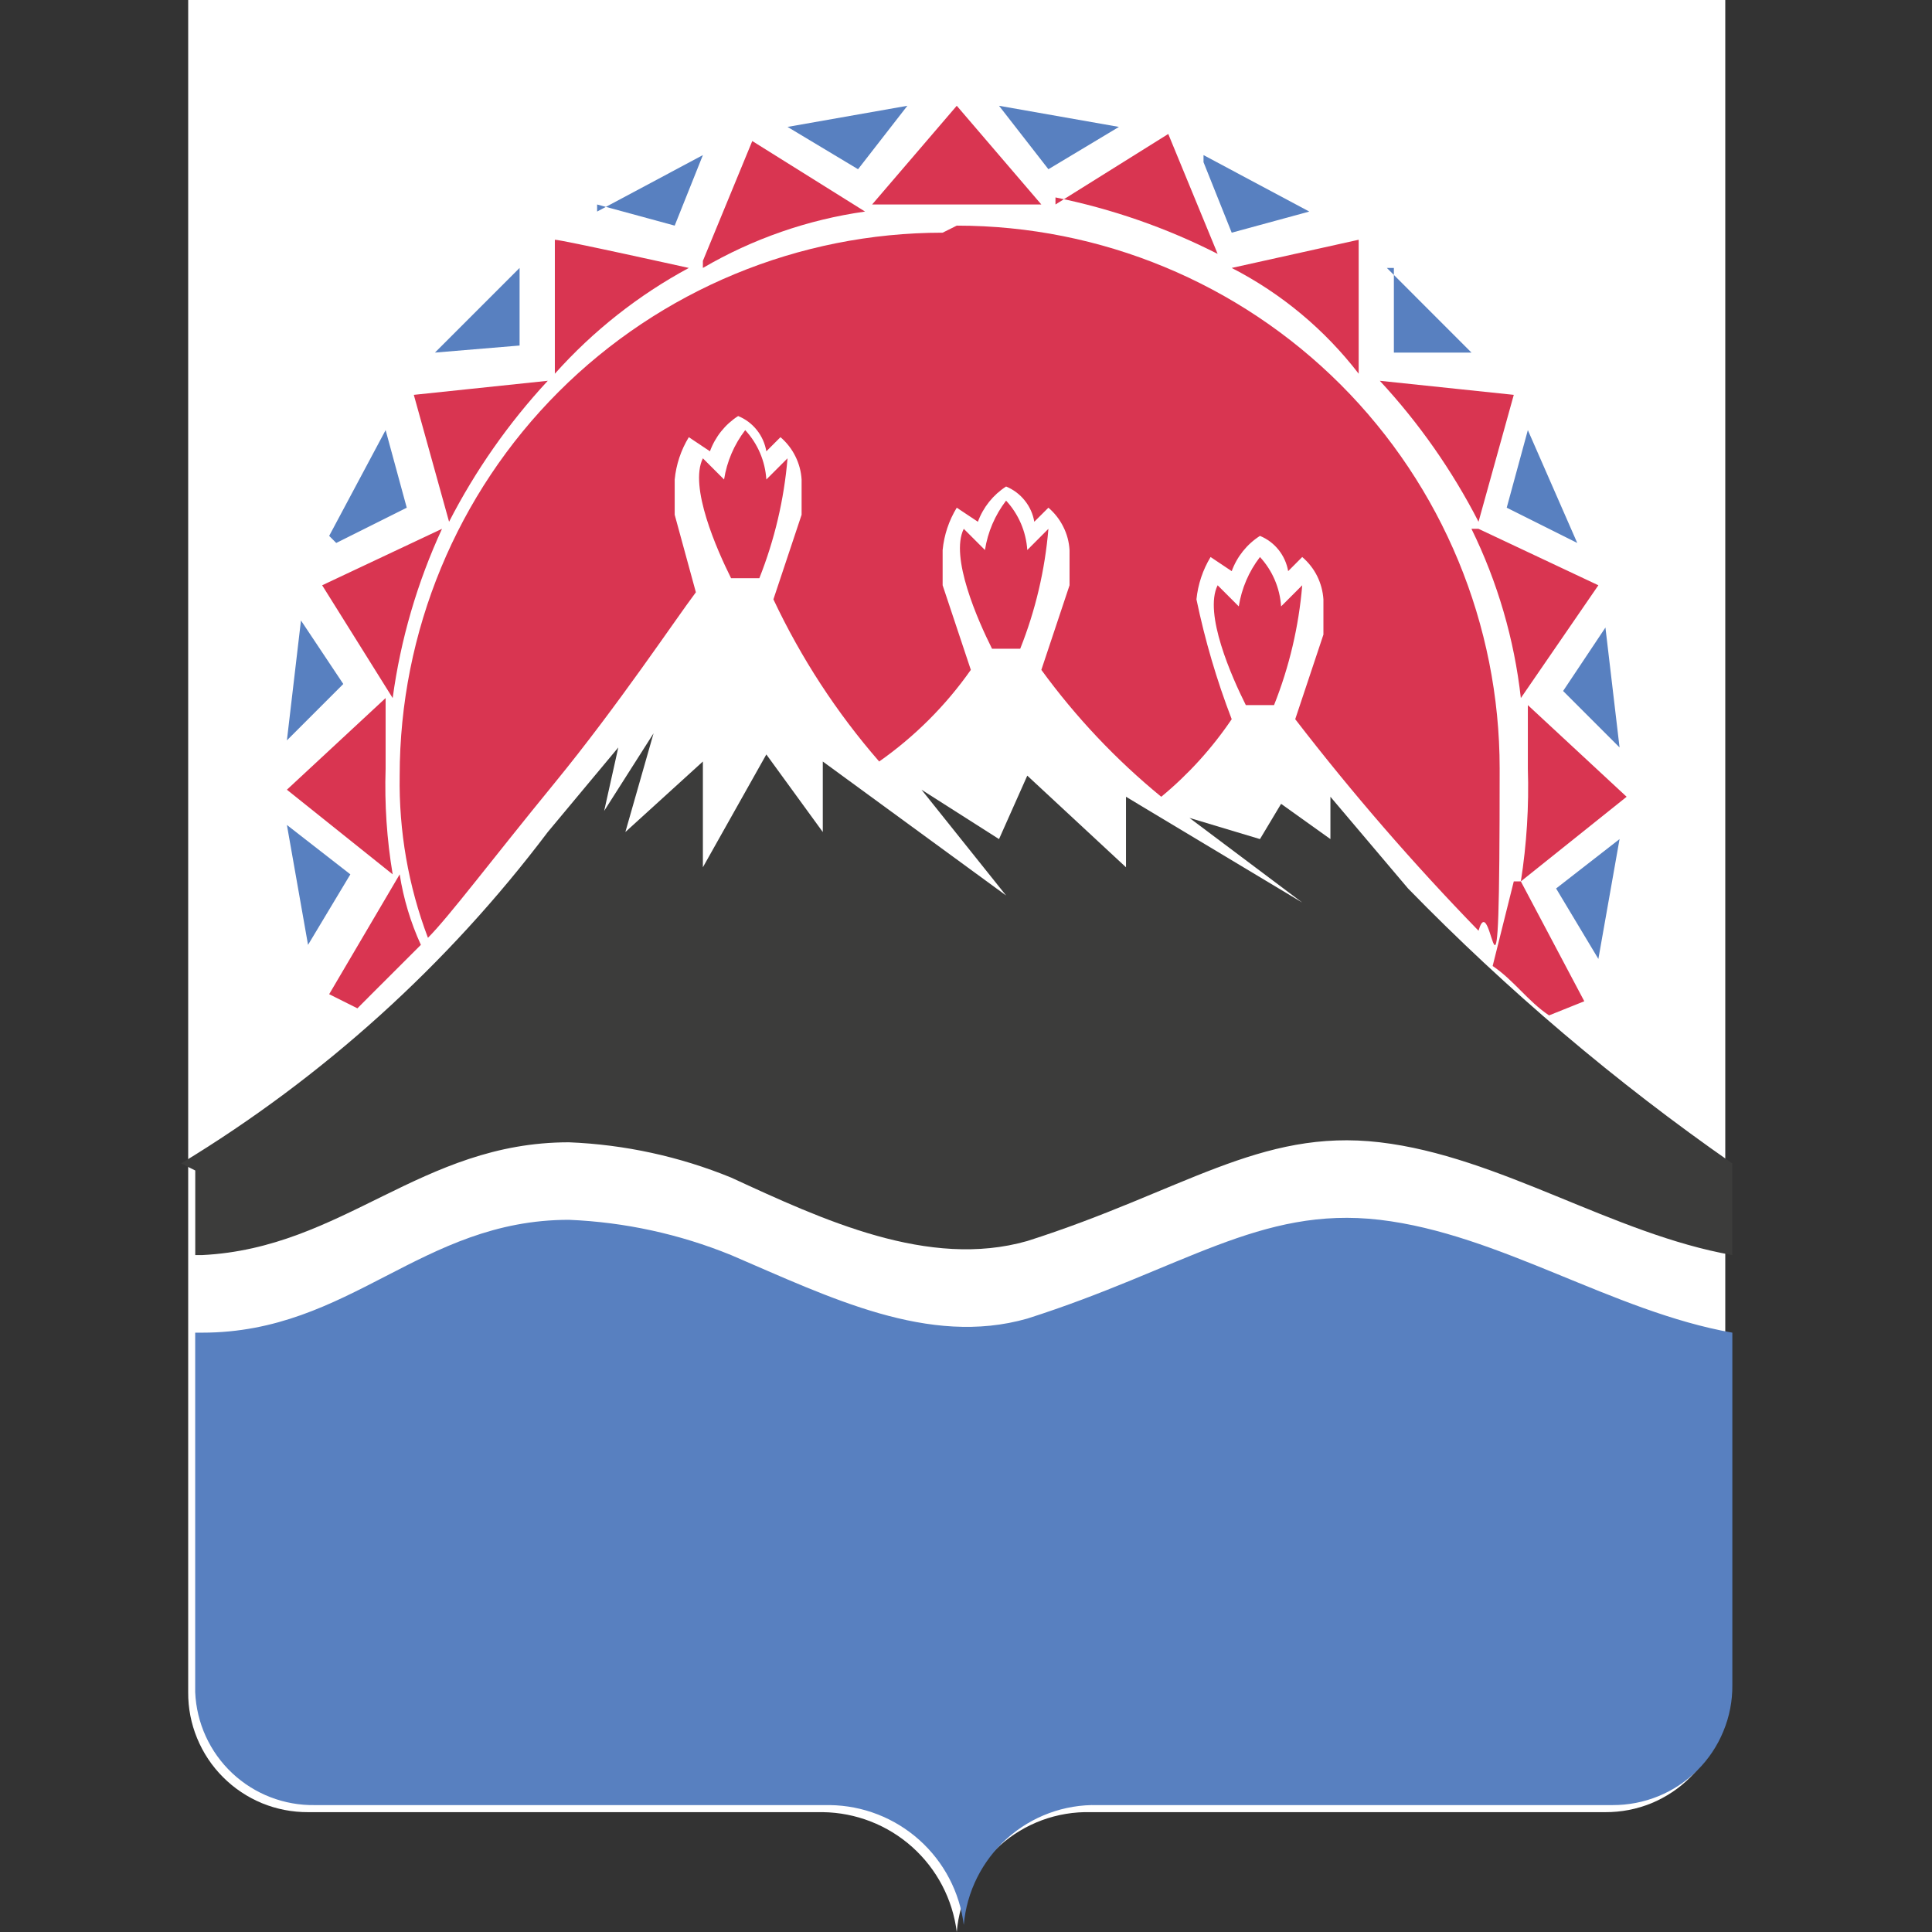
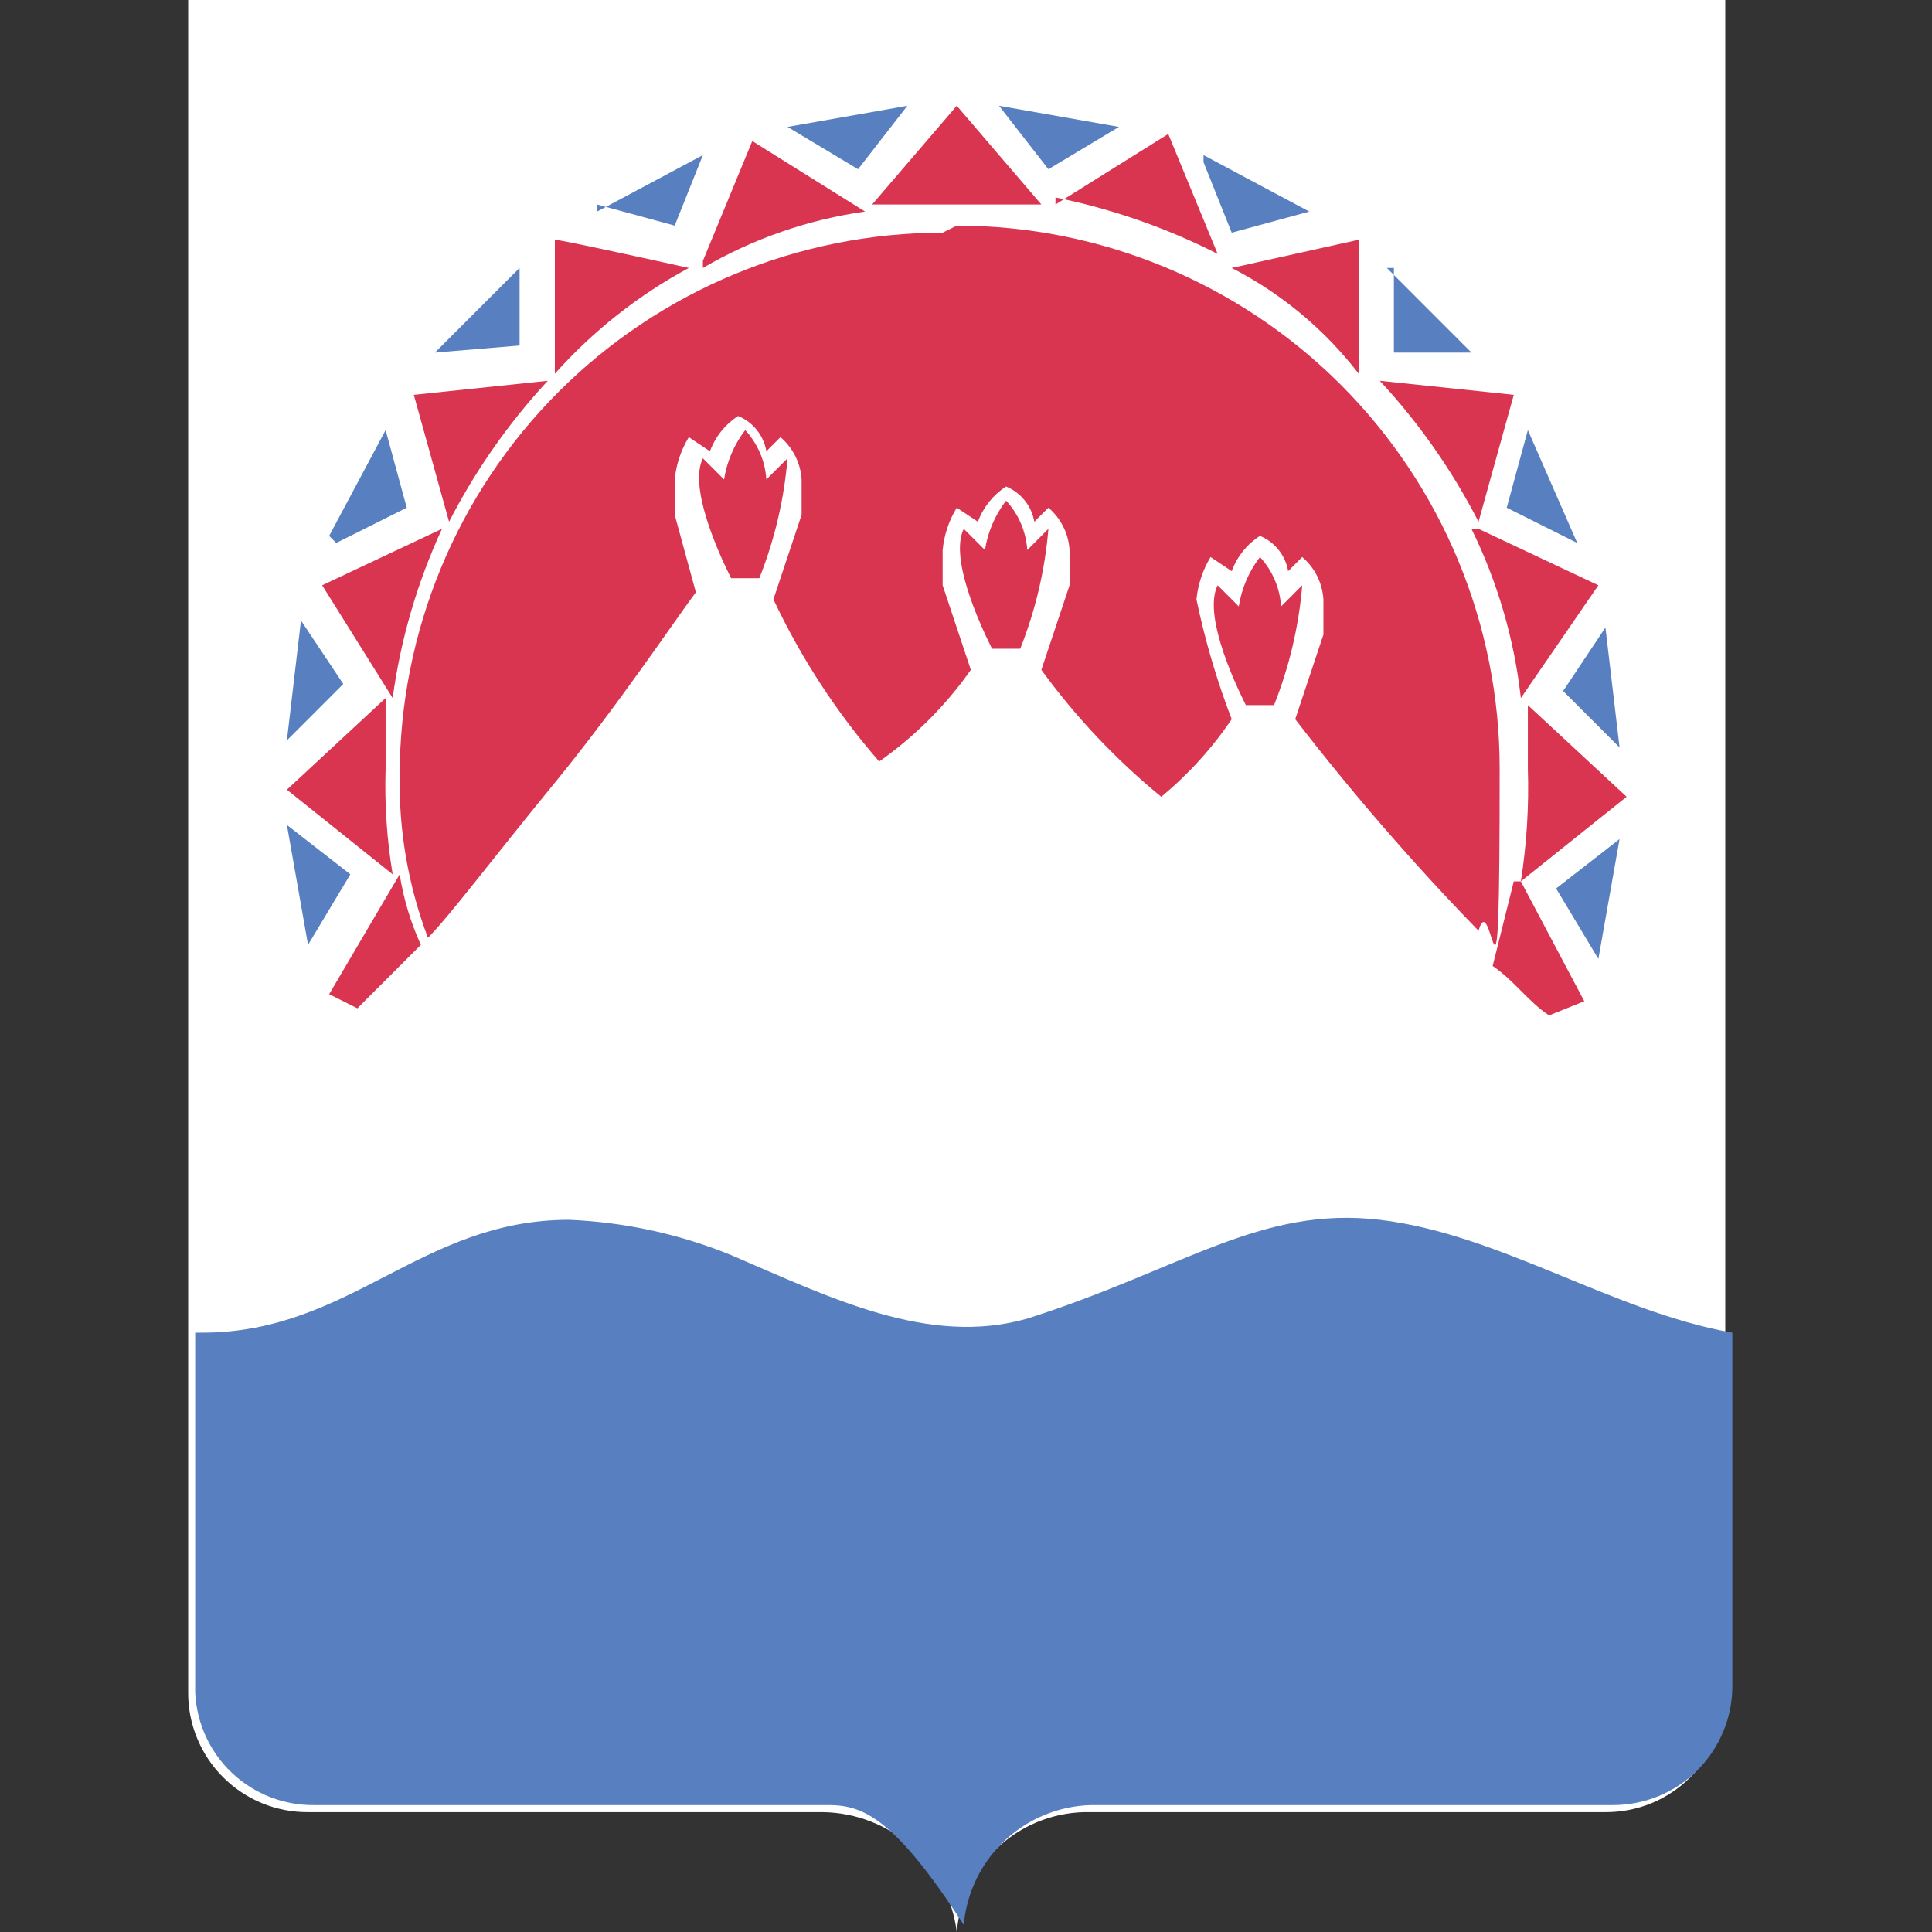
<svg xmlns="http://www.w3.org/2000/svg" width="32" height="32" viewBox="0 0 32 32" fill="none">
  <rect x="0" y="0" width="32" height="32" fill="#333333" stroke="none" />
  <g clip-path="url(#clip0_7914_1572)">
    <path fill-rule="evenodd" clip-rule="evenodd" d="M28.576 0V28.029C28.578 28.29 28.528 28.549 28.428 28.791C28.329 29.032 28.183 29.252 27.998 29.436C27.814 29.621 27.594 29.767 27.353 29.867C27.111 29.966 26.852 30.016 26.591 30.015H18.066C17.512 30.001 16.975 30.198 16.562 30.567C16.15 30.936 15.894 31.449 15.847 32C15.779 31.457 15.517 30.957 15.109 30.592C14.701 30.227 14.175 30.022 13.628 30.015H5.102C4.841 30.016 4.582 29.966 4.34 29.867C4.099 29.767 3.879 29.621 3.695 29.436C3.51 29.252 3.364 29.032 3.265 28.791C3.165 28.549 3.115 28.29 3.117 28.029V0H28.576Z" fill="white" />
-     <path fill-rule="evenodd" clip-rule="evenodd" d="M28.693 27.913C28.695 28.174 28.645 28.433 28.545 28.674C28.446 28.916 28.3 29.135 28.115 29.32C27.931 29.505 27.711 29.651 27.47 29.75C27.228 29.849 26.969 29.899 26.708 29.898H18.182C17.629 29.884 17.092 30.082 16.679 30.451C16.267 30.82 16.011 31.332 15.963 31.883C15.896 31.34 15.634 30.84 15.226 30.475C14.818 30.11 14.292 29.905 13.744 29.898H5.219C4.709 29.907 4.216 29.717 3.845 29.368C3.474 29.019 3.255 28.538 3.233 28.029V22.073H3.35C5.803 22.073 6.971 20.204 9.423 20.204C10.346 20.242 11.255 20.44 12.109 20.788C13.744 21.489 15.379 22.307 17.015 21.84C19.584 21.022 20.869 19.971 22.854 20.204C24.839 20.438 26.708 21.723 28.693 22.073V27.913Z" fill="#5880C0" />
-     <path fill-rule="evenodd" clip-rule="evenodd" d="M3 19.27C5.354 17.841 7.414 15.979 9.073 13.781L10.241 12.38L10.007 13.431L10.825 12.146L10.358 13.781L11.642 12.613V14.365L12.693 12.496L13.628 13.781V12.613L16.664 14.832L15.263 13.08L16.547 13.898L17.015 12.847L18.65 14.365V13.197L21.569 14.949L19.701 13.547L20.869 13.898L21.219 13.314L22.036 13.898V13.197L23.321 14.715C24.964 16.4 26.762 17.925 28.693 19.27V20.788C26.708 20.438 24.839 19.153 22.854 18.92C20.869 18.686 19.584 19.737 17.015 20.555C15.38 21.022 13.628 20.204 12.109 19.504C11.255 19.155 10.346 18.957 9.423 18.92C6.971 18.92 5.686 20.672 3.35 20.788H3.234V19.387L3 19.27Z" fill="#3C3C3B" />
+     <path fill-rule="evenodd" clip-rule="evenodd" d="M28.693 27.913C28.695 28.174 28.645 28.433 28.545 28.674C28.446 28.916 28.3 29.135 28.115 29.32C27.931 29.505 27.711 29.651 27.47 29.75C27.228 29.849 26.969 29.899 26.708 29.898H18.182C17.629 29.884 17.092 30.082 16.679 30.451C16.267 30.82 16.011 31.332 15.963 31.883C14.818 30.11 14.292 29.905 13.744 29.898H5.219C4.709 29.907 4.216 29.717 3.845 29.368C3.474 29.019 3.255 28.538 3.233 28.029V22.073H3.35C5.803 22.073 6.971 20.204 9.423 20.204C10.346 20.242 11.255 20.44 12.109 20.788C13.744 21.489 15.379 22.307 17.015 21.84C19.584 21.022 20.869 19.971 22.854 20.204C24.839 20.438 26.708 21.723 28.693 22.073V27.913Z" fill="#5880C0" />
    <path fill-rule="evenodd" clip-rule="evenodd" d="M12.343 7.124C12.16 7.363 12.039 7.644 11.993 7.942L11.642 7.591C11.409 8.059 11.876 9.11 12.109 9.577H12.577C12.829 8.942 12.987 8.273 13.044 7.591L12.693 7.942C12.674 7.637 12.55 7.348 12.343 7.124ZM16.664 8.292C16.481 8.531 16.36 8.812 16.314 9.11L15.963 8.759C15.73 9.226 16.197 10.277 16.431 10.745H16.898C17.151 10.11 17.308 9.44 17.365 8.759L17.015 9.11C16.995 8.805 16.871 8.516 16.664 8.292ZM20.869 9.226C20.685 9.465 20.565 9.746 20.518 10.044L20.168 9.694C19.934 10.161 20.401 11.212 20.635 11.679H21.102C21.355 11.044 21.512 10.375 21.569 9.694L21.219 10.044C21.199 9.739 21.076 9.451 20.869 9.226ZM25.19 14.599L26.241 16.584L25.657 16.818C25.306 16.584 25.073 16.234 24.723 16L25.073 14.599H25.19ZM5.92 16.701L5.452 16.467L6.62 14.482C6.683 14.885 6.801 15.278 6.971 15.65L6.153 16.467L5.92 16.701ZM14.445 3.387L15.847 1.752L17.248 3.387H14.445ZM17.482 3.387L19.35 2.219L20.168 4.205C19.319 3.773 18.415 3.459 17.482 3.27V3.387ZM20.401 4.438L22.504 3.971V6.19C21.941 5.458 21.223 4.86 20.401 4.438ZM22.854 6.307L25.073 6.54L24.489 8.642C24.053 7.793 23.503 7.007 22.854 6.307ZM24.489 8.759L26.474 9.694L25.19 11.562C25.081 10.588 24.804 9.639 24.372 8.759H24.489ZM25.306 11.679V12.73C25.326 13.355 25.287 13.981 25.19 14.599L26.942 13.197L25.306 11.679ZM6.504 14.482L4.752 13.08L6.387 11.562V12.73C6.368 13.316 6.407 13.903 6.504 14.482ZM6.504 11.562L5.336 9.694L7.321 8.759C6.911 9.648 6.635 10.592 6.504 11.562ZM7.438 8.642L6.854 6.54L9.073 6.307C8.424 7.007 7.874 7.793 7.438 8.642ZM9.19 6.19V3.971C9.307 3.971 11.409 4.438 11.409 4.438C10.573 4.889 9.822 5.482 9.19 6.19ZM11.642 4.321L12.46 2.336L14.328 3.504C13.381 3.638 12.469 3.955 11.642 4.438V4.321Z" fill="#D93551" />
    <path fill-rule="evenodd" clip-rule="evenodd" d="M15.847 3.737C18.232 3.737 20.519 4.685 22.206 6.371C23.892 8.058 24.839 10.345 24.839 12.73C24.839 17.752 24.723 14.599 24.489 15.416C23.411 14.307 22.397 13.137 21.453 11.912L21.92 10.511V9.927C21.911 9.793 21.876 9.662 21.816 9.541C21.756 9.421 21.672 9.314 21.569 9.226L21.336 9.46C21.314 9.331 21.259 9.21 21.178 9.108C21.096 9.005 20.99 8.926 20.869 8.876C20.653 9.014 20.489 9.219 20.401 9.46L20.051 9.226C19.922 9.439 19.842 9.679 19.817 9.927C19.958 10.604 20.153 11.268 20.401 11.912C20.075 12.394 19.682 12.827 19.234 13.197C18.485 12.584 17.818 11.877 17.248 11.095L17.715 9.694V9.11C17.707 8.975 17.672 8.844 17.611 8.724C17.551 8.603 17.467 8.496 17.365 8.409L17.131 8.642C17.11 8.513 17.055 8.392 16.973 8.29C16.892 8.188 16.785 8.108 16.664 8.058C16.449 8.197 16.285 8.402 16.197 8.642L15.847 8.409C15.717 8.622 15.637 8.861 15.613 9.11V9.694L16.08 11.095C15.666 11.685 15.152 12.198 14.562 12.613C13.857 11.803 13.268 10.899 12.81 9.927L13.277 8.526V7.942C13.269 7.807 13.233 7.676 13.173 7.556C13.113 7.435 13.029 7.328 12.927 7.241L12.693 7.475C12.671 7.346 12.617 7.224 12.535 7.122C12.454 7.02 12.347 6.94 12.226 6.891C12.011 7.029 11.847 7.234 11.759 7.475L11.409 7.241C11.279 7.454 11.199 7.694 11.175 7.942V8.526L11.526 9.81C11.175 10.277 10.241 11.679 9.19 12.964C8.139 14.248 7.438 15.183 7.088 15.533C6.763 14.675 6.605 13.764 6.62 12.847C6.62 10.462 7.568 8.174 9.254 6.488C10.941 4.802 13.228 3.854 15.613 3.854L15.847 3.737Z" fill="#D93551" />
    <path fill-rule="evenodd" clip-rule="evenodd" d="M13.044 2.102L15.029 1.752L14.212 2.803L13.044 2.102ZM16.547 1.752L18.533 2.102L17.365 2.803L16.547 1.752ZM19.934 2.569L21.686 3.504L20.401 3.854L19.934 2.686V2.569ZM22.971 4.438L24.372 5.84H23.087V4.438H22.971ZM25.306 7.124L26.124 8.993L24.956 8.409L25.306 7.124ZM26.591 10.394L26.825 12.38L25.89 11.445L26.591 10.394ZM26.825 13.898L26.474 15.883L25.774 14.716L26.825 13.898ZM9.89 3.504L11.642 2.569L11.175 3.737L9.89 3.387V3.504ZM7.204 5.84L8.606 4.438V5.723L7.204 5.84ZM5.452 8.876L6.387 7.124L6.737 8.409L5.569 8.993L5.452 8.876ZM4.752 12.263L4.985 10.277L5.686 11.329L4.752 12.263ZM5.102 15.65L4.752 13.664L5.803 14.482L5.102 15.65Z" fill="#5880C0" />
  </g>
  <defs>
    <clipPath id="clip0_7914_1572">
      <rect width="25.693" height="32" fill="white" transform="translate(3)" />
    </clipPath>
  </defs>
</svg>